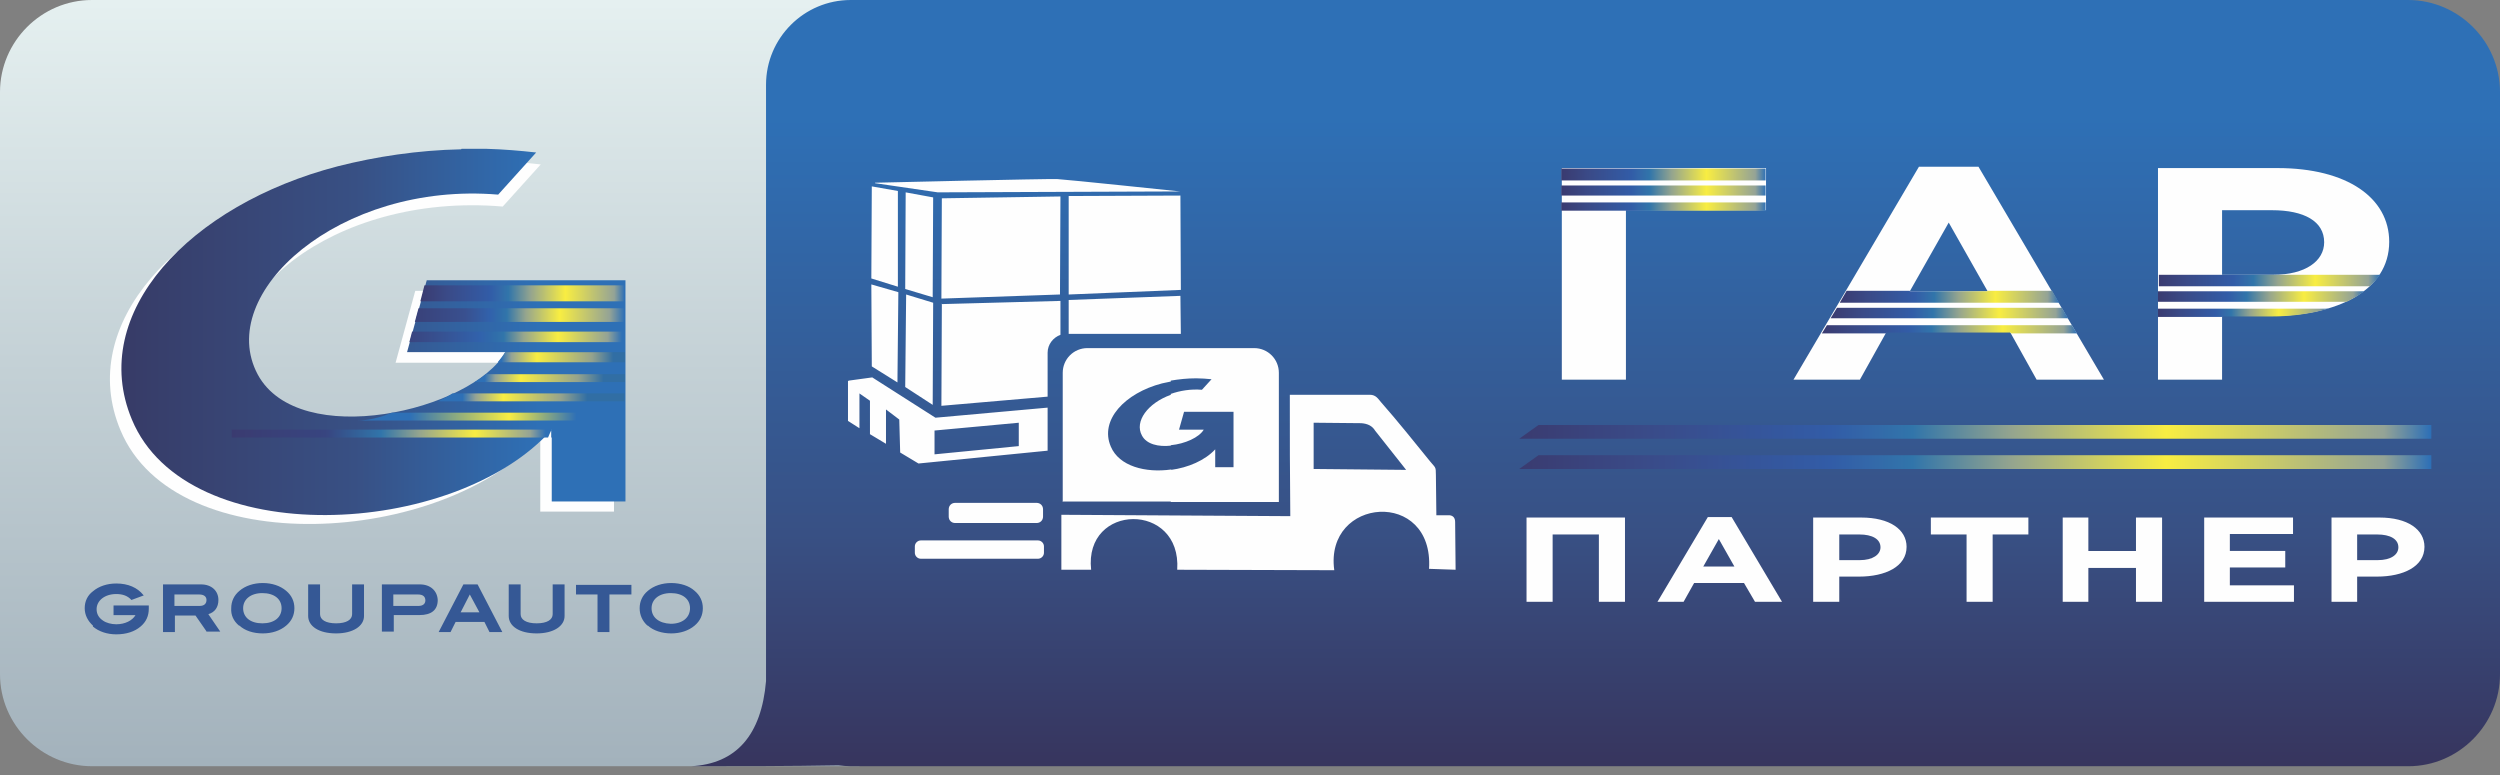
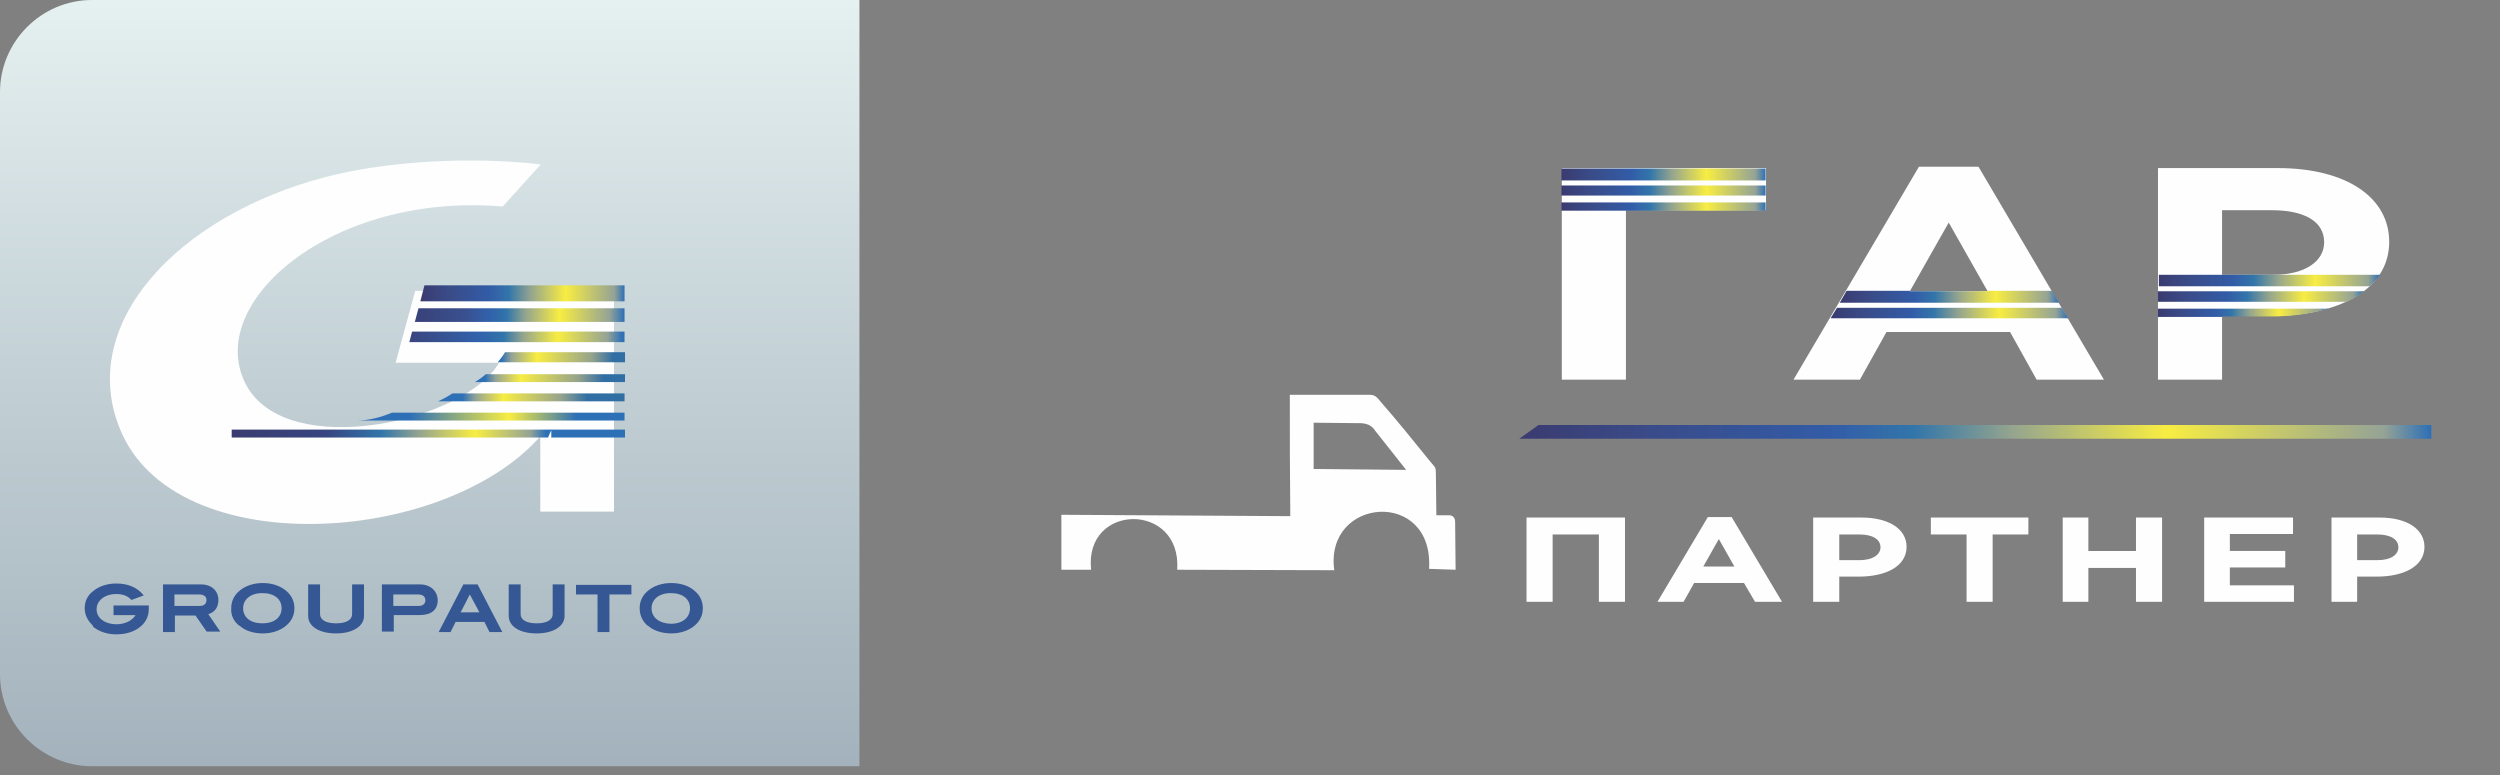
<svg xmlns="http://www.w3.org/2000/svg" xmlns:xlink="http://www.w3.org/1999/xlink" width="129" height="40" viewBox="0 0 129 40">
  <rect x="0" y="0" width="129" height="40" fill="#808080" stroke="none" />
  <defs>
    <linearGradient id="b" x1="50.003%" x2="50.003%" y1="100.029%" y2=".045%">
      <stop stop-color="#A3B2BC" offset="0%" />
      <stop stop-color="#C4D1D6" offset="52.941%" />
      <stop stop-color="#E5F0F0" offset="100%" />
    </linearGradient>
    <linearGradient id="c" x1="49.971%" x2="49.971%" y1="100.029%" y2=".045%">
      <stop stop-color="#37355E" offset="0%" />
      <stop stop-color="#385084" offset="30.196%" />
      <stop stop-color="#2E70B6" offset="85.098%" />
      <stop stop-color="#2E70B6" offset="100%" />
    </linearGradient>
    <path id="a" d="M71.328 27.224c.874 0 1.559.709 1.559 1.56 0 .874-.709 1.56-1.559 1.56-.874 0-1.559-.709-1.559-1.56 0-.874.709-1.56 1.559-1.56zm-12.805.307c.803 0 1.465.662 1.465 1.465s-.662 1.465-1.465 1.465-1.465-.662-1.465-1.465.662-1.465 1.465-1.465z" />
    <mask id="d" width="17.83" height="5.238" x="-1" y="-1">
      <path fill="#fff" d="M56.058 26.224h17.83v5.238h-17.83z" />
      <use xlink:href="#a" />
    </mask>
    <linearGradient id="e" x1=".003%" x2="100.008%" y1="48.367%" y2="48.367%">
      <stop stop-color="#3A3B70" offset="0%" />
      <stop stop-color="#3A4A87" offset="12.941%" />
      <stop stop-color="#325CA7" offset="34.118%" />
      <stop stop-color="#3369A9" offset="38.824%" />
      <stop stop-color="#3175AA" offset="43.137%" />
      <stop stop-color="#95A58E" offset="54.118%" />
      <stop stop-color="#F8ED42" offset="70.98%" />
      <stop stop-color="#94A396" offset="94.902%" />
      <stop stop-color="#2E70B6" offset="100%" />
    </linearGradient>
    <linearGradient id="f" x1=".003%" x2="100.008%" y1="49.167%" y2="49.167%">
      <stop stop-color="#3A3B70" offset="0%" />
      <stop stop-color="#3A4A87" offset="12.941%" />
      <stop stop-color="#325CA7" offset="34.118%" />
      <stop stop-color="#3369A9" offset="38.824%" />
      <stop stop-color="#3175AA" offset="43.137%" />
      <stop stop-color="#95A58E" offset="54.118%" />
      <stop stop-color="#F8ED42" offset="70.98%" />
      <stop stop-color="#94A396" offset="94.902%" />
      <stop stop-color="#2E70B6" offset="100%" />
    </linearGradient>
    <linearGradient id="g" x1="-.066%" x2="99.802%" y1="51%" y2="51%">
      <stop stop-color="#3A3B70" offset="0%" />
      <stop stop-color="#3A4A87" offset="12.941%" />
      <stop stop-color="#325CA7" offset="34.118%" />
      <stop stop-color="#3369A9" offset="38.824%" />
      <stop stop-color="#3175AA" offset="43.137%" />
      <stop stop-color="#95A58E" offset="54.118%" />
      <stop stop-color="#F8ED42" offset="70.98%" />
      <stop stop-color="#94A396" offset="94.902%" />
      <stop stop-color="#2E70B6" offset="100%" />
    </linearGradient>
    <linearGradient id="h" x1="-.071%" x2="99.82%" y1="52.261%" y2="52.261%">
      <stop stop-color="#3A3B70" offset="0%" />
      <stop stop-color="#3A4A87" offset="12.941%" />
      <stop stop-color="#325CA7" offset="34.118%" />
      <stop stop-color="#3369A9" offset="38.824%" />
      <stop stop-color="#3175AA" offset="43.137%" />
      <stop stop-color="#95A58E" offset="54.118%" />
      <stop stop-color="#F8ED42" offset="70.98%" />
      <stop stop-color="#94A396" offset="94.902%" />
      <stop stop-color="#2E70B6" offset="100%" />
    </linearGradient>
    <linearGradient id="i" x1="-.086%" x2="99.887%" y1="50.833%" y2="50.833%">
      <stop stop-color="#3A3B70" offset="0%" />
      <stop stop-color="#3A4A87" offset="12.941%" />
      <stop stop-color="#325CA7" offset="34.118%" />
      <stop stop-color="#3369A9" offset="38.824%" />
      <stop stop-color="#3175AA" offset="43.137%" />
      <stop stop-color="#95A58E" offset="54.118%" />
      <stop stop-color="#F8ED42" offset="70.98%" />
      <stop stop-color="#94A396" offset="94.902%" />
      <stop stop-color="#2E70B6" offset="100%" />
    </linearGradient>
    <linearGradient id="j" x1=".063%" x2="99.942%" y1="50.654%" y2="50.654%">
      <stop stop-color="#3A3B70" offset="0%" />
      <stop stop-color="#3A4A87" offset="12.941%" />
      <stop stop-color="#325CA7" offset="34.118%" />
      <stop stop-color="#3369A9" offset="38.824%" />
      <stop stop-color="#3175AA" offset="43.137%" />
      <stop stop-color="#95A58E" offset="54.118%" />
      <stop stop-color="#F8ED42" offset="70.98%" />
      <stop stop-color="#94A396" offset="94.902%" />
      <stop stop-color="#2E70B6" offset="100%" />
    </linearGradient>
    <linearGradient id="k" x1=".089%" x2="99.94%" y1="49.87%" y2="49.87%">
      <stop stop-color="#3A3B70" offset="0%" />
      <stop stop-color="#3A4A87" offset="12.941%" />
      <stop stop-color="#325CA7" offset="34.118%" />
      <stop stop-color="#3369A9" offset="38.824%" />
      <stop stop-color="#3175AA" offset="43.137%" />
      <stop stop-color="#95A58E" offset="54.118%" />
      <stop stop-color="#F8ED42" offset="70.98%" />
      <stop stop-color="#94A396" offset="94.902%" />
      <stop stop-color="#2E70B6" offset="100%" />
    </linearGradient>
    <linearGradient id="l" x1=".059%" x2="99.977%" y1="47.889%" y2="47.889%">
      <stop stop-color="#3A3B70" offset="0%" />
      <stop stop-color="#3A4A87" offset="12.941%" />
      <stop stop-color="#325CA7" offset="34.118%" />
      <stop stop-color="#3369A9" offset="38.824%" />
      <stop stop-color="#3175AA" offset="43.137%" />
      <stop stop-color="#95A58E" offset="54.118%" />
      <stop stop-color="#F8ED42" offset="70.98%" />
      <stop stop-color="#94A396" offset="94.902%" />
      <stop stop-color="#2E70B6" offset="100%" />
    </linearGradient>
    <linearGradient id="m" x1=".09%" x2="100.074%" y1="49.077%" y2="49.077%">
      <stop stop-color="#3A3B70" offset="0%" />
      <stop stop-color="#3A4A87" offset="12.941%" />
      <stop stop-color="#325CA7" offset="34.118%" />
      <stop stop-color="#3369A9" offset="38.824%" />
      <stop stop-color="#3175AA" offset="43.137%" />
      <stop stop-color="#95A58E" offset="54.118%" />
      <stop stop-color="#F8ED42" offset="70.98%" />
      <stop stop-color="#94A396" offset="94.902%" />
      <stop stop-color="#2E70B6" offset="100%" />
    </linearGradient>
    <linearGradient id="n" x1=".09%" x2="100.074%" y1="50.364%" y2="50.364%">
      <stop stop-color="#3A3B70" offset="0%" />
      <stop stop-color="#3A4A87" offset="12.941%" />
      <stop stop-color="#325CA7" offset="34.118%" />
      <stop stop-color="#3369A9" offset="38.824%" />
      <stop stop-color="#3175AA" offset="43.137%" />
      <stop stop-color="#95A58E" offset="54.118%" />
      <stop stop-color="#F8ED42" offset="70.98%" />
      <stop stop-color="#94A396" offset="94.902%" />
      <stop stop-color="#2E70B6" offset="100%" />
    </linearGradient>
    <linearGradient id="o" x1=".09%" x2="100.074%" y1="51.667%" y2="51.667%">
      <stop stop-color="#3A3B70" offset="0%" />
      <stop stop-color="#3A4A87" offset="12.941%" />
      <stop stop-color="#325CA7" offset="34.118%" />
      <stop stop-color="#3369A9" offset="38.824%" />
      <stop stop-color="#3175AA" offset="43.137%" />
      <stop stop-color="#95A58E" offset="54.118%" />
      <stop stop-color="#F8ED42" offset="70.98%" />
      <stop stop-color="#94A396" offset="94.902%" />
      <stop stop-color="#2E70B6" offset="100%" />
    </linearGradient>
    <linearGradient id="p" x1="-6.792%" x2="99.845%" y1="55.106%" y2="55.106%">
      <stop stop-color="#37355E" offset="0%" />
      <stop stop-color="#385084" offset="52.941%" />
      <stop stop-color="#2E70B6" offset="85.098%" />
      <stop stop-color="#2E70B6" offset="100%" />
    </linearGradient>
    <linearGradient id="q" x1=".016%" x2="100.049%" y1="50%" y2="50%">
      <stop stop-color="#3A3B70" offset="0%" />
      <stop stop-color="#3A4A87" offset="12.941%" />
      <stop stop-color="#325CA7" offset="34.118%" />
      <stop stop-color="#3369A9" offset="38.824%" />
      <stop stop-color="#3175AA" offset="43.137%" />
      <stop stop-color="#95A58E" offset="54.118%" />
      <stop stop-color="#F8ED42" offset="70.98%" />
      <stop stop-color="#94A396" offset="94.902%" />
      <stop stop-color="#2E70B6" offset="100%" />
    </linearGradient>
    <linearGradient id="r" x1="-.107%" x2="100.037%" y1="50.2%" y2="50.2%">
      <stop stop-color="#394179" offset="0%" />
      <stop stop-color="#39508F" offset="23.922%" />
      <stop stop-color="#3162AC" offset="36.078%" />
      <stop stop-color="#306BAA" offset="40%" />
      <stop stop-color="#3175AA" offset="43.922%" />
      <stop stop-color="#95A58E" offset="52.941%" />
      <stop stop-color="#F8ED42" offset="69.02%" />
      <stop stop-color="#94A396" offset="92.941%" />
      <stop stop-color="#2E70B6" offset="100%" />
    </linearGradient>
    <linearGradient id="s" x1="-.106%" x2="100.047%" y1="49.478%" y2="49.478%">
      <stop stop-color="#39447F" offset="0%" />
      <stop stop-color="#375191" offset="14.118%" />
      <stop stop-color="#3162AC" offset="32.941%" />
      <stop stop-color="#306BAA" offset="38.824%" />
      <stop stop-color="#3175AA" offset="43.922%" />
      <stop stop-color="#95A58E" offset="52.941%" />
      <stop stop-color="#F8ED42" offset="69.02%" />
      <stop stop-color="#94A396" offset="92.157%" />
      <stop stop-color="#2E70B6" offset="98.823%" />
      <stop stop-color="#2E70B6" offset="100%" />
    </linearGradient>
    <linearGradient id="t" x1="-.151%" x2="99.745%" y1="49.773%" y2="49.773%">
      <stop stop-color="#2E70B6" offset="0%" />
      <stop stop-color="#2E70B6" offset="3.137%" />
      <stop stop-color="#94A396" offset="10.98%" />
      <stop stop-color="#F8ED42" offset="30.98%" />
      <stop stop-color="#95A38D" offset="74.118%" />
      <stop stop-color="#316EA4" offset="90.98%" />
      <stop stop-color="#316EA4" offset="100%" />
    </linearGradient>
    <linearGradient id="u" x1="-.128%" x2="99.763%" y1="46.706%" y2="46.706%">
      <stop stop-color="#2E70B6" offset="0%" />
      <stop stop-color="#2E70B6" offset="7.059%" />
      <stop stop-color="#94A396" offset="14.118%" />
      <stop stop-color="#F8ED42" offset="30.98%" />
      <stop stop-color="#95A38D" offset="69.02%" />
      <stop stop-color="#316EA4" offset="85.882%" />
      <stop stop-color="#316EA4" offset="100%" />
    </linearGradient>
    <linearGradient id="v" x1=".088%" x2="100.054%" y1="54.385%" y2="54.385%">
      <stop stop-color="#2E70B6" offset="0%" />
      <stop stop-color="#2E70B6" offset="12.941%" />
      <stop stop-color="#94A396" offset="20%" />
      <stop stop-color="#F8ED42" offset="34.902%" />
      <stop stop-color="#95A38D" offset="65.882%" />
      <stop stop-color="#316EA4" offset="80%" />
      <stop stop-color="#316EA4" offset="100%" />
    </linearGradient>
    <linearGradient id="w" x1=".119%" x2="100.038%" y1="51.5%" y2="51.5%">
      <stop stop-color="#2E70B6" offset="0%" />
      <stop stop-color="#2E70B6" offset="20%" />
      <stop stop-color="#F8ED42" offset="56.863%" />
      <stop stop-color="#2E70B6" offset="81.961%" />
      <stop stop-color="#2E70B6" offset="100%" />
    </linearGradient>
    <linearGradient id="x" x1="-.07%" x2="99.917%" y1="48.25%" y2="48.25%">
      <stop stop-color="#3A3B70" offset="0%" />
      <stop stop-color="#394078" offset="10.98%" />
      <stop stop-color="#384580" offset="23.922%" />
      <stop stop-color="#345B93" offset="30.196%" />
      <stop stop-color="#3175AA" offset="38.039%" />
      <stop stop-color="#95A58E" offset="47.843%" />
      <stop stop-color="#F8ED42" offset="61.961%" />
      <stop stop-color="#94A396" offset="76.078%" />
      <stop stop-color="#2E70B6" offset="80%" />
      <stop stop-color="#2E70B6" offset="100%" />
    </linearGradient>
  </defs>
  <g fill="none">
    <path fill="url(#b)" d="M4.749 39.537h39.598v-39.537h-39.598c-2.623 0-4.749 2.151-4.749 4.75v30.037c0 2.623 2.15 4.75 4.749 4.75z" />
-     <path fill="url(#c)" d="M43.898 39.537c-.213 0-.425-.024-.638-.047-2.504.047-5.056.047-7.608.047 2.339-.118 3.638-1.607 3.875-4.396v-30.769c0-2.41 1.961-4.372 4.371-4.372h80.353c2.623 0 4.749 2.151 4.749 4.75v30.037c0 2.6-2.126 4.75-4.725 4.75h-80.377z" />
    <path fill="#355895" d="M4.796 32.282c-.26-.236-.425-.544-.425-.898s.142-.662.425-.874c.307-.26.732-.402 1.205-.402.614 0 1.087.213 1.394.591l.024.024-.638.236c-.189-.213-.449-.307-.78-.307-.614 0-1.016.354-1.016.78 0 .26.118.449.331.591.165.118.425.189.685.189.449 0 .827-.189.992-.473h-1.134v-.496h1.819v.165c0 .378-.142.685-.425.922l-.024-.024.024.024c-.307.26-.732.402-1.252.402-.473 0-.898-.142-1.205-.402v-.047zm4.229-1.016h1.276c.236 0 .354-.118.354-.307 0-.165-.118-.284-.378-.284h-1.276v.591h.024zm1.654 1.347v-.024l.024-.024-.024.024v.024l-.591-.851h-1.063v.851h-.614v-2.458h1.961c.543 0 .898.331.898.803 0 .378-.189.638-.52.733l.614.898h-.685v.024zm2.859-2.009c-.614 0-.992.331-.992.78 0 .473.378.78.992.78s.992-.307.992-.78c0-.473-.378-.78-.992-.78zm-1.205 1.678c-.284-.236-.425-.544-.402-.898 0-.354.142-.662.425-.898.307-.26.732-.402 1.205-.402.473 0 .898.142 1.205.402.284.236.425.544.425.898s-.142.662-.425.898c-.307.26-.732.402-1.205.402-.496 0-.921-.142-1.205-.402h-.024zm5.009.402c-.898 0-1.441-.378-1.441-.898v-1.631h.614v1.536c0 .284.284.473.827.473.543 0 .827-.189.827-.473v-1.536h.614v1.631c0 .52-.567.898-1.441.898zm2.977-1.418h1.276c.236 0 .354-.118.354-.284 0-.189-.118-.307-.378-.307h-1.276v.591h.024zm-.614 1.347v-2.458h1.961c.543 0 .898.331.921.803 0 .52-.331.78-.945.78h-1.323v.851h-.614v.024zm4.064-1.016h.969l-.496-.922-.473.922zm1.512 1.016h-.024l-.26-.52h-1.488l-.26.52h-.614l1.276-2.458h.732l1.276 2.458h-.614v-.024.024h-.024zm2.41.071c-.898 0-1.441-.378-1.441-.898v-1.631h.614v1.536c0 .284.284.473.827.473.543 0 .827-.189.827-.473v-1.536h.614v1.631c0 .52-.567.898-1.441.898zM30.832 32.613v-1.938h-1.11v-.497h2.859v.497h-1.134v1.938zM34.613 30.604c-.614 0-.992.331-.992.78 0 .473.378.78.992.803.614 0 .992-.331.992-.803 0-.473-.378-.78-.992-.78zm-1.205 1.678c-.26-.236-.402-.544-.402-.898s.142-.662.425-.898c.307-.26.732-.402 1.205-.402.473 0 .921.142 1.205.402.284.236.425.544.425.898s-.142.662-.425.898v-.024.024c-.307.26-.732.402-1.205.402-.473 0-.921-.142-1.205-.402h-.024z" />
    <path fill="#FEFEFE" d="M67.784 21.789v2.41l4.773.047-1.607-2.032c-.142-.236-.378-.354-.709-.378l-2.457-.024v-.024zm-1.229-1.418h4.135c.307 0 .425.213.567.378.874.993 1.701 2.032 2.528 3.049.284.354.307.26.307.709l.024 2.08h.685c.189.024.284.142.284.354l.024 2.458-1.37-.047c.26-4.159-5.41-3.71-4.891.071l-8.104-.024c.236-3.521-4.82-3.45-4.442 0h-1.536v-2.836l11.813.071c-.024-2.08-.024-4.159-.024-6.239v-.024z" />
    <use stroke="#FEFEFE" stroke-width="2" mask="url(#d)" xlink:href="#a" />
-     <path fill="#FEFEFE" d="M47.513 27.886h6.048c.165 0 .307.142.307.307v.331c0 .165-.142.307-.307.307h-6.048c-.165 0-.307-.142-.307-.307v-.331c0-.165.142-.307.307-.307zm1.772-1.938h4.205c.189 0 .331.142.331.331v.378c0 .189-.142.331-.331.331h-4.205c-.189 0-.331-.142-.331-.331v-.378c0-.189.142-.331.331-.331zM44.985 9.618l1.346.237v4.939l-1.37-.426zM44.961 14.676l1.394.401-.047 4.656-1.323-.827zM46.733 9.926l1.418.26-.024 5.151-1.418-.425zM48.151 15.621l-.024 5.27-1.418-.922.048-4.773zM48.599 10.233l-.023 5.175 6.119-.212.024-5.058zM48.576 15.692l6.143-.165v1.749c-.378.142-.662.496-.662.922v2.269l-5.481.473.024-5.27-.024.024zM55.144 15.196v-5.081l5.765-.024.023 4.868zM55.144 15.479v1.749h5.788l-.023-1.962zM45.15 9.429s8.931-.213 9.403-.189c.473.024 6.332.638 6.332.638l-12.498.047-3.237-.473v-.024zm7.419 13.589v-1.205l-4.347.402v1.229l4.347-.425zm-8.765-3.379l1.205-.165 3.26 2.08 5.788-.52v2.221l-6.663.662-.945-.567-.047-1.702-.685-.52v1.772l-.827-.496v-1.725l-.543-.378v1.796l-.591-.378v-2.056l.047-.024zm16.609.733c-1.181.425-1.89 1.371-1.488 2.103.236.449.851.591 1.488.52v-2.647.024zm-5.576 5.53v-6.664c0-.709.567-1.276 1.276-1.276h4.3v1.725l-.449.095c-1.914.496-3.237 1.891-2.646 3.261.425 1.016 1.796 1.371 3.119 1.182v1.654h-5.576l-.024.024zm5.576-7.94h4.3c.709 0 1.276.567 1.276 1.276v6.664h-5.576v-1.654c.898-.118 1.772-.496 2.292-1.063v.922h.945v-2.86h-2.552l-.26.922h1.276c-.236.402-.969.733-1.701.803v-2.647c.473-.165 1.016-.26 1.607-.213l.496-.544c-.26-.024-.52-.047-.78-.047h-.024c-.449 0-.874.047-1.299.118v-1.725.047z" />
    <path fill="url(#e)" d="M78.392 22.64h47.064v-.709h-46.071z" />
-     <path fill="url(#f)" d="M78.392 24.199h47.064v-.709h-46.071z" />
    <path fill="#FEFEFE" d="M114.659 14.179v-3.332h2.575c1.654 0 2.693.567 2.693 1.654 0 .969-.969 1.678-2.623 1.678h-2.647zm-3.308 5.412h3.308v-3.285h2.528c3.379 0 6.096-1.3 6.096-3.828 0-2.269-2.174-3.805-5.765-3.805h-6.166v10.918zm-12.805-4.561l2.008-3.545 2.008 3.545h-4.016zm-5.954 4.561h3.379l1.37-2.458h6.379l1.37 2.458h3.473l-6.474-10.989h-3.071l-6.474 10.989h.047zm-8.695-8.744h7.23v-2.174h-10.537v10.918h3.308v-8.744z" />
    <path fill="url(#g)" d="M111.351 14.77h10.939c.189-.189.378-.378.52-.591h-11.412v.591h-.047z" />
    <path fill="url(#h)" d="M111.351 15.574h9.734c.331-.165.638-.331.898-.544h-10.632v.544z" />
    <path fill="url(#i)" d="M111.351 16.354h3.308v-.024h2.528c1.063 0 2.079-.142 2.953-.402h-8.789v.425z" />
    <path fill="url(#j)" d="M94.931 15.621h11.317l-.355-.615h-3.355l.024.024h-4.016v-.024h-3.261z" />
    <path fill="url(#k)" d="M94.458 16.424h12.262l-.33-.543h-11.601z" />
-     <path fill="url(#l)" d="M94.009 17.204h3.332l.023-.047h6.379l.024.047h3.402l-.26-.425h-12.64z" />
    <path fill="url(#m)" d="M80.566 9.311h10.537v-.614h-10.537z" />
    <path fill="url(#n)" d="M80.566 10.091h10.537v-.52h-10.537z" />
    <path fill="url(#o)" d="M80.566 10.871h10.537v-.426h-10.537z" />
    <path fill="#FEFEFE" d="M121.629 28.902v-1.323h1.04c.662 0 1.087.236 1.087.662 0 .378-.378.662-1.063.662h-1.063zm-1.347 2.151h1.347v-1.3h1.016c1.37 0 2.457-.52 2.457-1.536 0-.898-.874-1.512-2.315-1.512h-2.481v4.348h-.024zm-6.545 0h4.631v-.851h-3.308v-.922h2.859v-.851h-2.859v-.874h3.26v-.851h-4.584v4.348zm-7.301 0h1.323v-1.749h2.457v1.749h1.347v-4.348h-1.347v1.725h-2.457v-1.725h-1.323v4.348zm-4.938 0h1.323v-3.474h1.843v-.874h-5.032v.874h1.843v3.474h.024zm-6.592-2.151v-1.323h1.04c.662 0 1.087.236 1.087.662 0 .378-.402.662-1.063.662h-1.063zm-1.323 2.151h1.323v-1.3h1.016c1.37 0 2.457-.52 2.457-1.536 0-.898-.874-1.512-2.339-1.512h-2.481v4.348h.024zm-5.694-1.82l.803-1.418.803 1.418h-1.607zm-2.386 1.82h1.37l.543-.969h2.575l.567.969h1.394l-2.599-4.372h-1.229l-2.599 4.372h-.024zm-6.734 0h1.347v-3.474h2.386v3.474h1.347v-4.348h-5.08v4.348zm-47.087-16.046h-10.254l-1.016 3.71h5.34c-1.772 3.049-10.915 5.081-13.042 1.158-2.245-4.183 4.347-9.973 13.231-9.217l1.961-2.174c-3.615-.425-7.962-.165-11.057.638-7.655 1.985-12.924 7.586-10.632 13.069 2.835 6.83 16.657 5.979 21.665.331v3.876h3.804v-11.438.047z" />
-     <path fill="url(#p)" d="M23.792 7.704c-2.245.047-4.395.378-6.355.874-7.655 1.985-12.924 7.586-10.632 13.069 2.835 6.83 16.657 6.144 21.665.52v3.71h3.804v-11.415h-10.254l-1.016 3.71h5.08c-1.772 3.049-10.655 5.081-12.782 1.158-2.245-4.183 4.205-9.973 12.404-9.287l1.961-2.174c-.851-.095-1.701-.165-2.552-.189h-1.299l-.024.024z" />
    <path fill="url(#q)" d="M21.902 14.723l-.213.827h10.537v-.827z" />
    <path fill="url(#r)" d="M21.595 15.905l-.19.708h10.821v-.708z" />
    <path fill="url(#s)" d="M21.264 17.11l-.142.543h11.104v-.543z" />
    <path fill="url(#t)" d="M28.115 18.173h-2.055c-.095.165-.236.354-.378.52h6.568v-.52h-4.135z" />
    <path fill="url(#u)" d="M24.477 19.716h7.773v-.408h-7.182c-.165.144-.354.288-.567.408h-.024z" />
    <path fill="url(#v)" d="M23.343 20.3c-.236.157-.473.283-.732.408h9.616v-.408h-8.884z" />
    <path fill="url(#w)" d="M20.224 21.293c-.614.255-1.229.408-1.843.408h13.845v-.408h-12.002z" />
    <path fill="url(#x)" d="M28.446 22.575h3.804v-.408h-3.804v.408zm-16.491-.408v.408h16.326c.071-.153.118-.306.189-.408h-16.515z" />
  </g>
</svg>